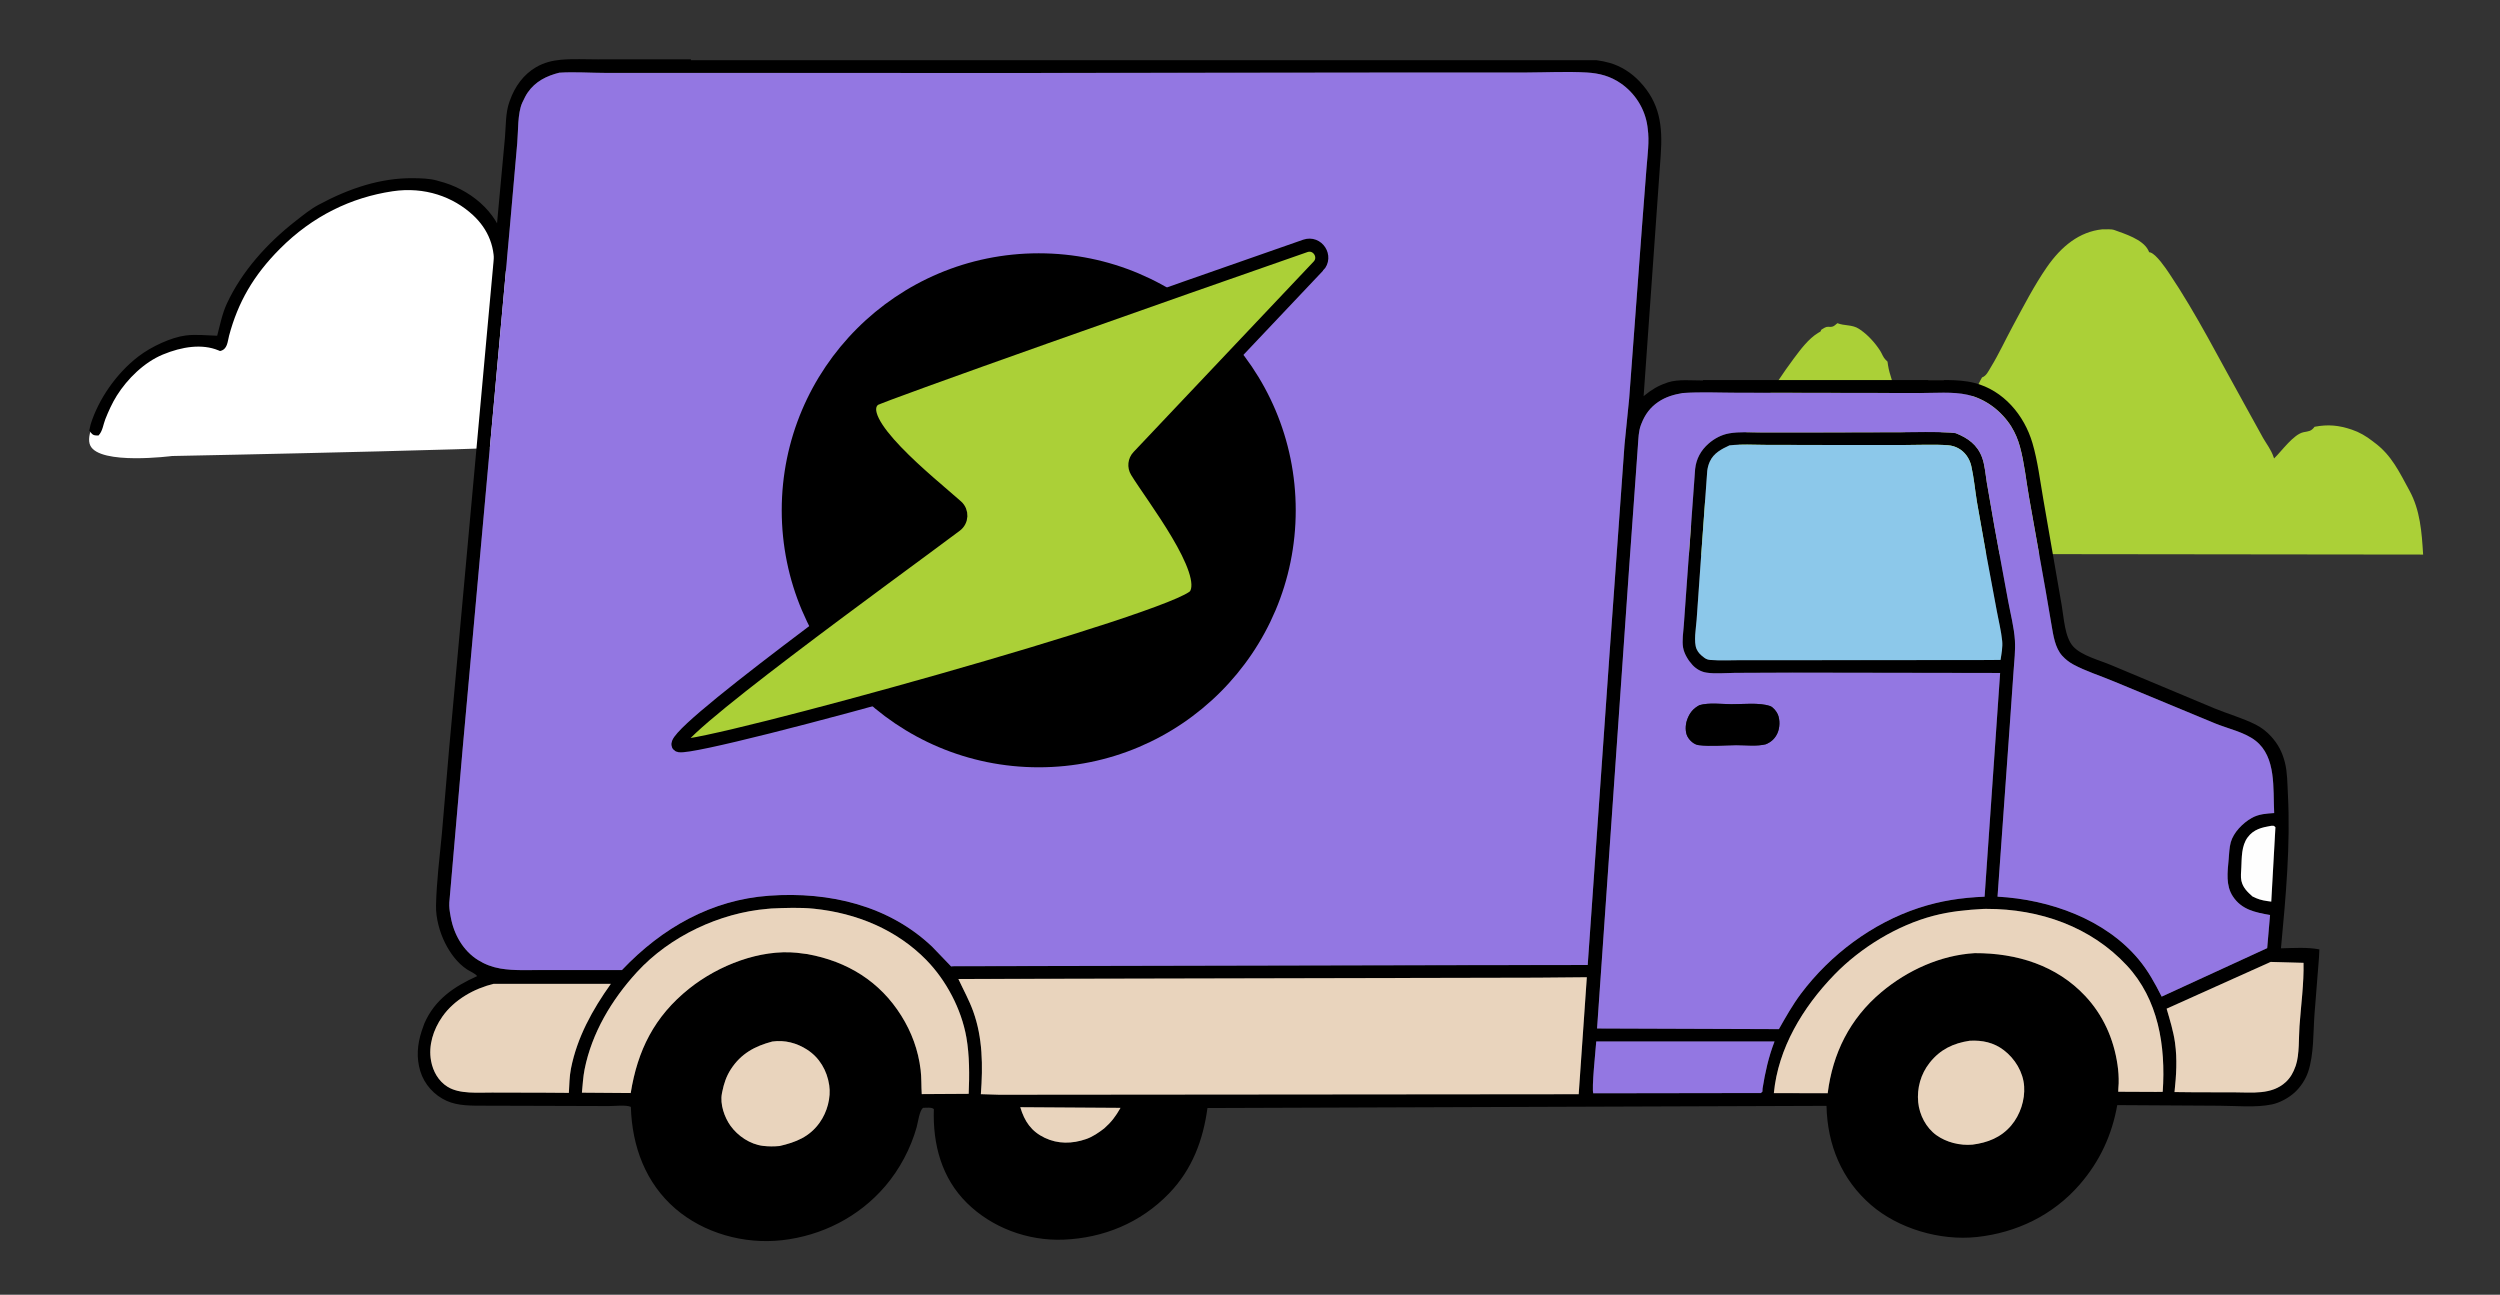
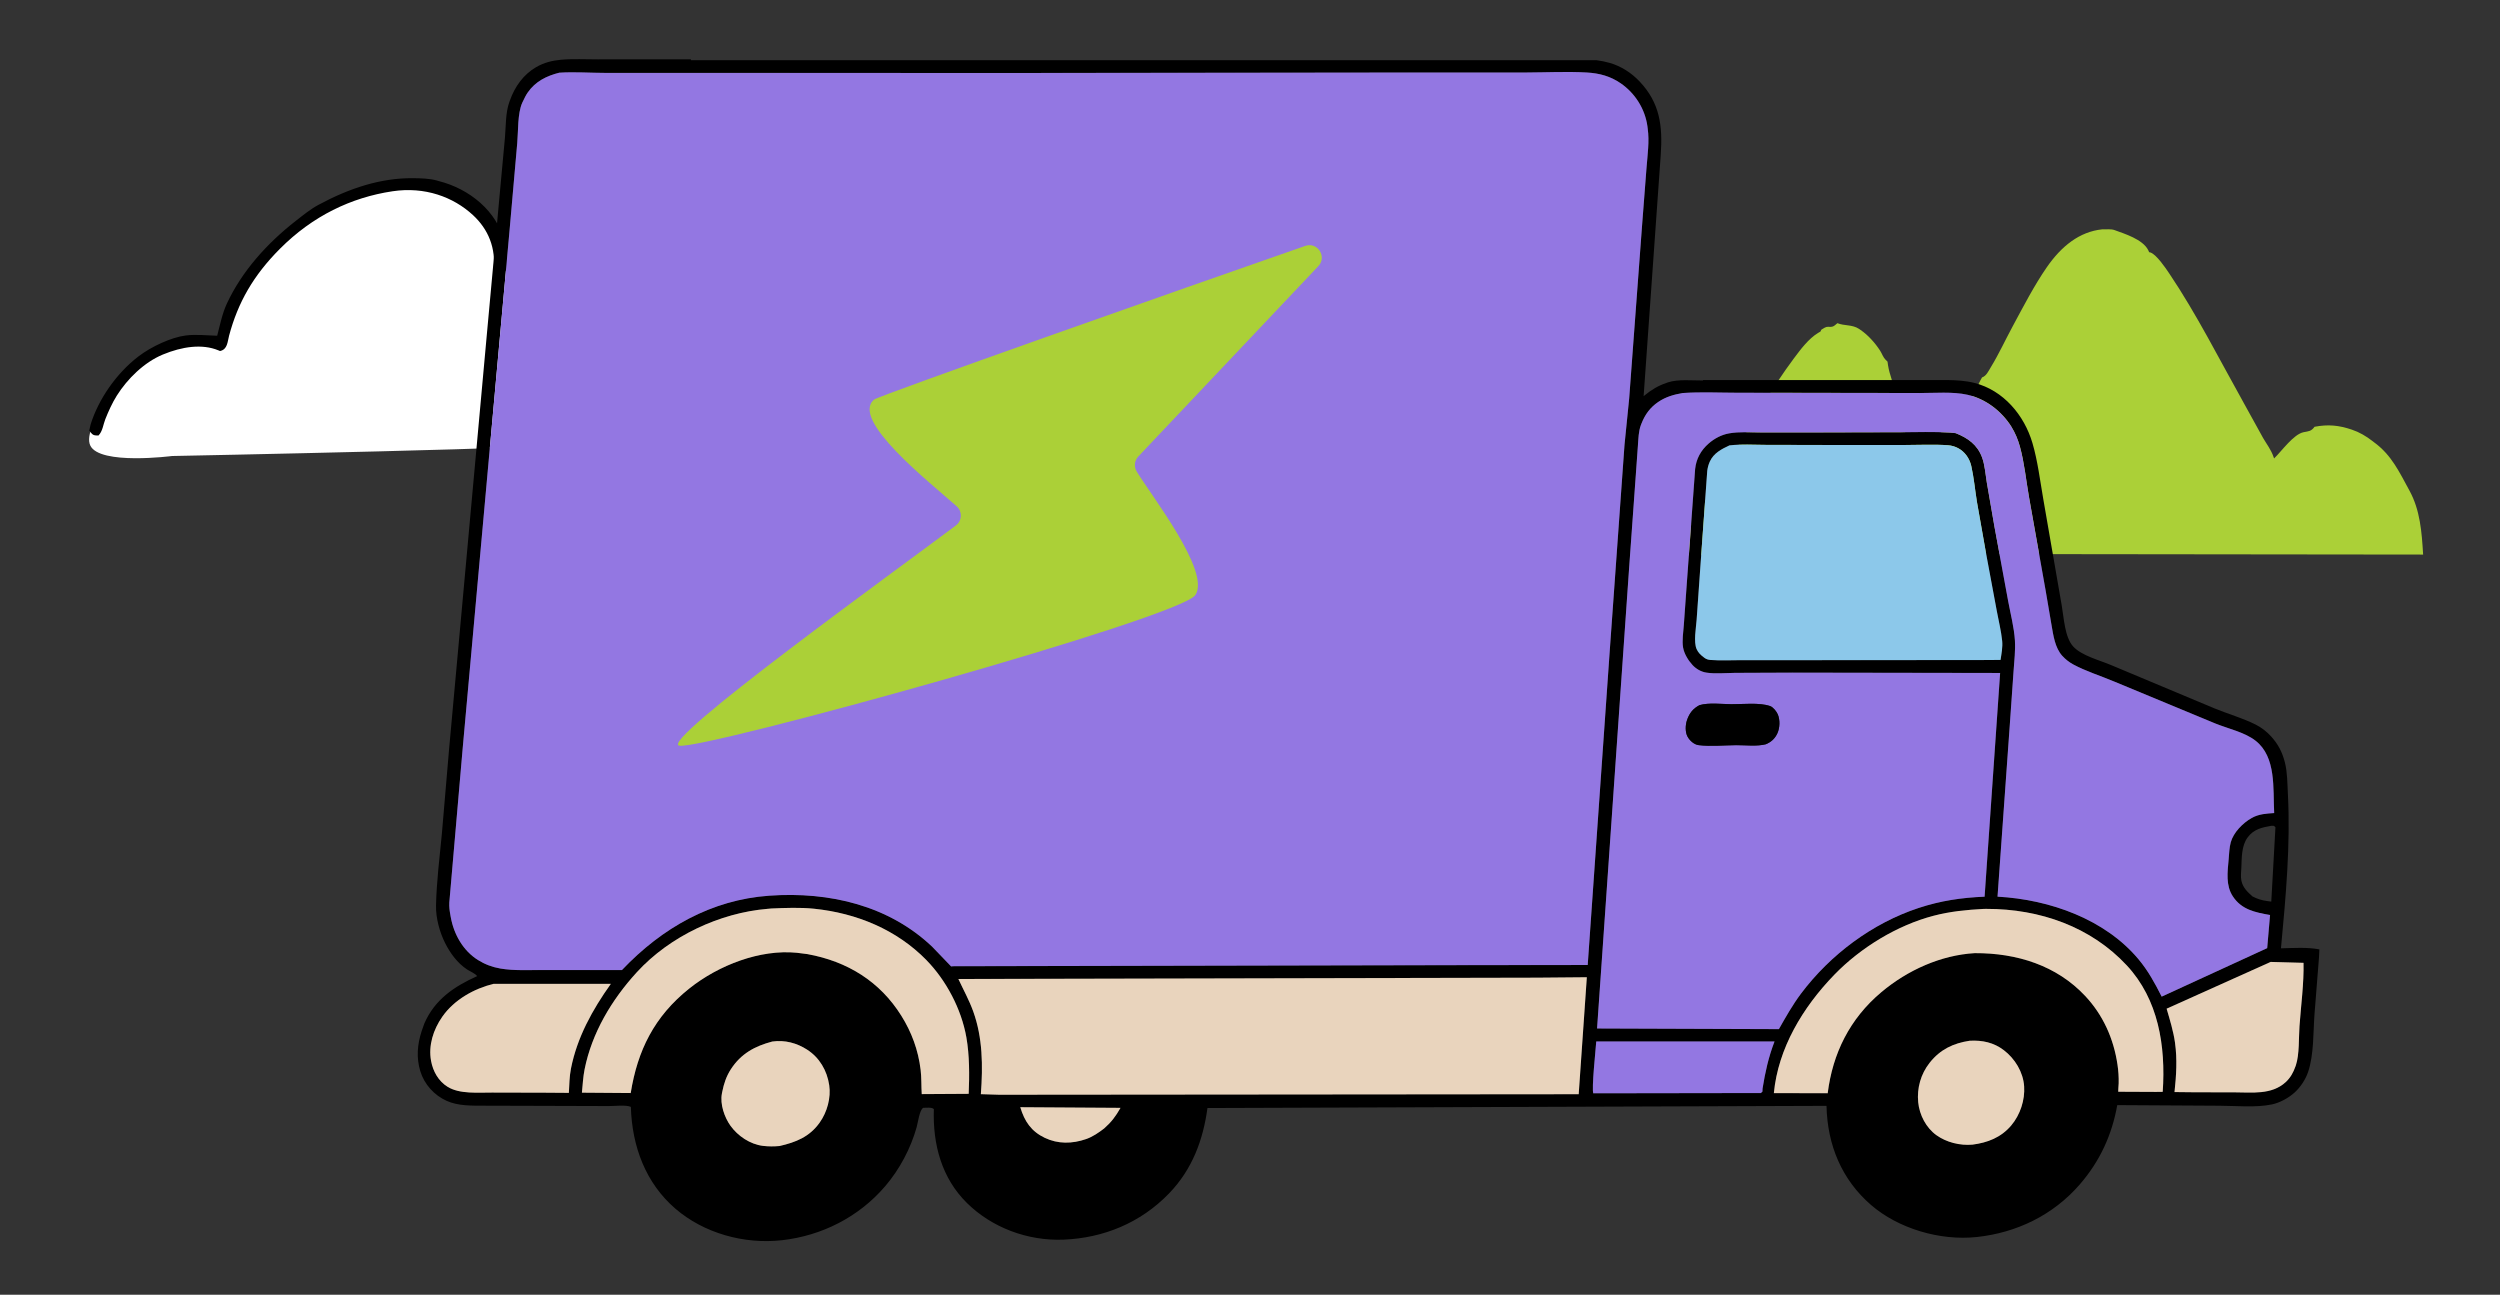
<svg xmlns="http://www.w3.org/2000/svg" id="Layer_1" data-name="Layer 1" viewBox="0 0 1146.69 593.86">
  <rect x="0" y="0" width="1146.69" height="593.86" fill="#333333" stroke="none" />
  <defs>
    <style> .cls-1 { stroke: #000; stroke-miterlimit: 10; stroke-width: 6px; } .cls-1, .cls-2 { fill: none; } .cls-2, .cls-3, .cls-4, .cls-5, .cls-6, .cls-7, .cls-8, .cls-9, .cls-10 { stroke-width: 0px; } .cls-4 { fill: #d8c3ae; } .cls-5 { fill: #abd037; } .cls-6 { fill: #9377e2; } .cls-7 { fill: #8cc8ea; } .cls-8 { fill: #fff; } .cls-9 { fill: #e9d4bd; } .cls-10 { fill: #fefefe; } </style>
  </defs>
  <path class="cls-5" d="M1089.3,203.17l-.93-.74c-3.09-2.39-6.12-4.18-9.65-5.37-6.03-2.04-10.93-2.47-17.08-1.31-1.58,2.13-2.73,2.03-4.99,2.48-4.65.92-9.97,8.55-13.59,12.06l-.22-.66c-1.19-3.45-3.09-5.77-4.82-8.75l-8.89-16.1c-11.12-19.88-21.66-40.8-34.18-59.41-1.87-2.78-5.72-8.4-8.47-9.53l-.72-.17-.42-.93c-2.53-5.02-10.96-7.54-15.42-9.19-1.7-.63-3.91-.27-5.69-.36-10.48,1.09-18.75,7.78-25.39,17.36-5.77,8.32-10.76,18.03-15.67,27.12-3.38,6.25-6.36,12.75-10.03,18.77-1.17,1.92-2.05,4-4.03,4.68-.61,1.06-1.17,2.08-1.68,3.22-3.68,8.23-9.42,14.31-15.32,20.2-2.04,2.04-4.75,4.96-7.26,6.02-1.79.76-6.58.67-8.11-.7-7.65-6.87-6.36-19.7-9.57-29.48-.72-2.18-1.12-4.2-1.42-6.52l-.85-.82c-1.22-1.22-1.59-2.7-2.52-4.16-2.33-3.64-5.62-7.23-8.93-9.5l-.78-.54c-3.17-2.06-6.59-1.28-9.9-2.6-1.89,1.64-2.05,1.76-4.31,1.67-1.11-.05-2.11.75-3.08,1.33l-.38.84-1.11.64c-4.39,2.69-7.99,7.52-11.23,11.87-4.88,6.56-9.31,13.37-13.72,20.39l-27.2,45.38-14.21,24.39,114.97-.65,228.93.27c-.63-10.41-1.37-20.34-6.22-29.25-4.82-8.86-8.23-16.2-15.92-21.98Z" />
  <g>
    <g>
      <path class="cls-8" d="M273.94,197.22c6.08-8.96,8.59-29.97,7.11-34.73s-11.05-11.83-19.27-10.51-8.14-.16-8.14-.16c0,0,3.99-16.6-2.42-24.06-6.41-7.46-22.56-6.53-22.56-6.53,0,0,2.84-21.23-15.9-29.2-18.74-7.96-30.67-8.63-38.1-6.3s-42.68,15.1-58.43,37.82c-14.87,23.56-14.98,33.35-14.98,33.35,0,0-21.55-2.16-31.58,4.98-10.03,7.13-32.58,33.35-28.26,42.47,4.32,9.12,37.51,4.81,37.51,4.81,0,0,188.46-3.65,190.58-5.97s4.44-5.97,4.44-5.97Z" />
      <path class="cls-3" d="M276.01,158.96c-2.52-3.1-8.25-5.48-12.96-5.11-3.82.3-7.58,1.44-11.3,1.85-3-4.07,1.56-10.95.5-16.15l-.17-.89c-1.31-6.55-4.71-11.16-10.93-13.58-4.12-1.61-9.98-.84-14.81-.68,1.31-10.71-2.48-19.33-9.39-25.73-9.06-8.38-22.11-13.15-36.9-10.94-18.93,2.83-36.61,11.29-51.62,26.35-12.3,12.34-19.29,24.71-23.35,39.87-.74,2.76-.68,6.32-4.16,7.06l-.73-.31c-7.47-3.09-16.65-1.75-25.52,1.93-8.53,3.54-16.23,11.1-21.11,18.86-2.12,3.37-3.85,7.25-5.26,10.8-.94,2.35-1.23,5.6-3.15,7.47-2.7.03-2.66-.43-4.23-2.24l.66-2.89c3.55-11.33,11.62-23.26,21.95-31.17,5.88-4.5,15-8.73,21.65-9.58,4.73-.61,9.84,0,14.44.11,1.26-4.78,2.28-10.09,4.46-14.78,6.85-14.7,18.27-27.51,31.61-37.91,3.29-2.57,6.7-5.35,10.33-7.31,14.38-7.76,28.75-12.39,43.32-12.26,3.66.03,7.73.14,11.05,1.07l.84.25c14.16,3.56,26.83,13.89,30.17,27.96.37,1.57.44,7.11,1.21,7.95.12.13,6.08,0,6.86.12,4.47.65,8.86,2.08,11.79,5.01,6.78,6.77,7.73,14.59,6.03,25.19.94.35,2.94-.21,4.12-.38,6.16-.9,11.68-.17,15.89,3.14,5.66,4.45,8.53,10.22,7.96,18.32-.19,2.73-1.03,7.08-3.28,9.44-1.91.61-2.3.28-3.91-.2,1.7-8.09,2.63-14.81-2.07-20.61Z" />
    </g>
    <g>
      <polygon class="cls-2" points="881.24 174.32 878.72 174.32 878.72 174.33 881.24 174.32" />
      <path class="cls-3" d="M878.72,174.33h0s-92.02,0-92.02,0h-5.58v.19c-4.85.04-11.34-.68-16.02.85l-.75.27c-3.78,1.28-6.79,3.08-9.9,5.62l-.56.47,7.85-110.64c.94-13.46-.41-23.88-9.67-33.69-3.71-3.93-8.42-7.02-13.71-8.54-2-.58-4.06-.98-6.17-1.26h-415.3l.03-.39h-9.84s-32.95.02-32.95.02c-5.53.01-11.33-.32-16.86.18-3.98.36-7.8,1.32-11.36,3.39-5.84,3.38-9.77,8.97-11.97,15.14l-.31.82c-1.79,4.98-1.57,11.25-2.03,16.43l-2.24,24.23-5.89,64.17-17.5,192.18-3.3,38.68c-1.04,10.89-2.44,21.99-2.68,32.88-.12,5.76,1.67,12.26,4.18,17.24,2.37,4.7,5.61,9.12,10,12.06,1.32.88,3.8,1.86,4.69,3.1-10.51,4.73-19.46,10.72-24.22,21.72l-1.24,3.5c-2.03,6.29-2.46,12.23-.63,18.33,1.82,6.08,6.4,11.12,12.15,13.68,5.25,2.34,11.29,2.18,17.06,2.2l18.52.05,38.59.12c2.61.03,8.11-.65,10.27.38.53,18.21,6.84,35,20.45,46.71,12.93,11.12,31.32,16.43,48.96,14.43,18.01-2.04,35.08-10.52,47.25-24.77,6.67-7.8,11.71-17.37,14.43-27.08.6-2.13,1.3-7.88,3-8.86,1.48,0,3.84-.37,4.88.57-.54,16.38,3.65,31.68,15.17,43.07,11.33,11.21,27.78,17.5,44.36,16.82,18.15-.74,35.2-7.59,48.34-21.19,10.73-11.11,15.65-24.62,17.63-39.18l283.94-1c.4,18.03,7.01,33.85,20.42,45.46,12.44,10.77,31.57,16.55,48.64,14.69,18-1.96,34.79-9.91,47.08-24.07,9.32-10.74,14.82-22.86,17.22-36.42l46.76.28c7.59.02,16.69.97,24.19-.6,3.63-.76,7.69-2.98,10.45-5.51,2.68-2.45,5-5.98,6.14-9.38,2.7-8.04,2.31-18.15,2.93-26.44l2.07-26.2.17-3.58c-5.69-1.08-11.76-.61-17.62-.49,2.22-23.78,4.42-47.35,3.17-71.02-.25-4.74-.21-9.73-1.38-14.29-1.22-4.77-3.1-8.32-6.32-11.89-1.99-2.2-4.44-4.1-7.11-5.44-5.92-2.97-12.82-4.92-19-7.47l-47.31-19.82c-5.32-2.25-13.47-4.28-17.34-8.5-3.92-4.27-4.27-13.23-5.28-18.9l-8.43-48.6c-1.45-8.35-2.6-17.72-4.98-25.79-3.77-12.84-13.31-24.24-26.69-27.63-3.96-1-8.12-1.24-12.27-1.3h-14.57ZM260.94,501.26l-11.02-.08-24.23-.06c-6.43-.03-14.83.77-20.32-2.61-4.21-2.59-6.76-7.07-7.64-11.95-1.27-6.99.96-14.24,5.19-20.27,5.46-7.79,14.52-12.83,23.45-15.03h53.83c-8.48,11.9-15.46,24.57-18.27,38.77-.72,3.66-.77,7.54-.98,11.23ZM375.95,514.93c-4.69,6.58-10.99,9.02-18.39,10.71-2.51.25-5.11.24-7.58-.06-5.95-.72-11.58-4.56-14.93-9.25-2.74-3.83-4.86-9.83-3.92-14.78l.18-.88c.73-3.62,1.83-6.99,3.89-10.18,4.66-7.22,11.05-10.67,19.03-12.77,5.79-.84,11.27.69,15.96,3.7,5.68,3.64,9.17,9.58,10.16,16.33.85,5.73-.91,12.28-4.4,17.17ZM422.78,501.84c-.23-3.7-.07-7.48-.51-11.14-1.09-9.06-4.13-17.25-8.85-24.8-9.83-15.69-24.72-24.95-43.12-28.28l-4.84-.61c-16.72-1.66-35.76,5.61-49.28,16.38-16.13,12.85-23.77,28.5-26.89,47.96l-22.38-.17c.36-3.52.53-7.24,1.23-10.72,3.35-16.66,12.31-31.77,23.94-44.5,15.22-16.66,38.25-27.28,59.91-29.09l1.9-.17c6.3-.27,13.18-.54,19.39.1,19.8,2.03,38.09,9.69,51.69,23.61,9.01,9.21,16.01,22.41,18.29,35.38,1.45,8.25,1.42,17.45,1.06,25.91l-21.53.13ZM506.46,517.58c-2.48,1.91-5.26,3.82-8.19,4.85-6.52,2.29-13.06,2.32-19.01-.52-6.24-2.98-9.34-7.56-11.28-14.07l45.97.3c-2.19,3.86-4.17,6.51-7.49,9.43ZM458.3,502.13l-8.4-.26c.96-13.05.86-25.89-3.53-38.02-1.86-5.15-4.5-9.88-6.79-14.82l265.74-.59,22.52-.2-3.73,53.65-265.81.24ZM755.22,76.99l-2,25.9-5.96,79.95-2.13,21.13-6.84,95.43-10.04,143.21-55.45.06-235.61.5-.93.09-8.74-9.09c-19.79-18.74-46.9-25.33-74.72-23.35-26.36,1.88-49.05,14.64-67.54,34.12l-36.01-.02c-6.47-.05-13.46.4-19.77-.7-3.73-.65-7.05-1.9-10.2-3.87-6.84-4.26-11.12-11.79-12.54-19.77l-.16-.91c-.36-1.94-.59-3.69-.49-5.7l6.14-70.8,12.02-133.05,9.45-104.21,3.55-40.33c.48-5.32.1-13.62,2.3-18.48l.34-.69c.65-1.37,1.27-2.7,2.15-3.97,3.55-5.15,8.71-7.65,14.48-9.11,7.02-.46,14.34.1,21.38.1h47.37s142.66.03,142.66.03l180.94-.21h51.24c9.15-.04,18.61-.54,27.69-.01,5.89.34,10.84,1.7,15.57,4.95,6.56,4.5,11.16,11.69,12.27,19.76l.12.96c.84,5.86-.08,12.09-.54,18.06ZM808.39,500.68l-.71.67-76.86.12c-.86-1.89,1.09-20.18,1.34-23.79l81.76.02c-2.8,7.34-4.25,14.02-5.49,21.6l-.05,1.38ZM922.48,516.23c-4.69,5.54-10.91,7.89-17.72,8.77-5.8.53-12.03-1.06-16.57-4.32-4.72-3.38-7.8-9.26-8.37-15.14-.62-6.35,1.15-12.91,5.3-18.14,4.84-6.09,10.87-8.91,18.31-10.04,5.87-.32,11.08.82,15.64,4.3,5.07,3.87,8.91,10.02,9.34,16.65.4,6.17-1.76,12.98-5.94,17.91ZM988.91,500.84c-6.59-.02-17.32-.06-17.33-.08-.06-.08.2-3.52.21-3.9.08-2.85-.13-5.69-.54-8.48-1.76-12.04-6.68-22.86-14.83-31.56-13.06-13.93-31.21-19.71-50.66-19.63-15.4.89-30.66,7.68-42.81,17.88-14.63,12.28-22.36,28.22-24.63,46.38l-24.69-.06c1.96-20.52,13.19-39.27,27.71-54.27,12.12-12.53,28.92-22.73,45.54-27.07,7.66-2,15.15-2.72,22.91-3.14l1.32-.02c24.66-.04,48.02,8.3,64.43,25.96,14.4,15.5,17.9,36.78,16.45,57.95l-3.08.04ZM779.98,258.9l3.08-42.9c.17-1.45.55-2.92,1.17-4.28,1.78-3.9,5.36-5.75,9.02-7.45,5.38-.62,10.95-.25,16.33-.23l27.5.06h36.88c6.44,0,13.12-.36,19.49.11,3.48.26,6.53,1.96,8.52,4.68,1.05,1.43,1.8,3.07,2.2,4.83,1.2,5.29,1.71,10.91,2.57,16.3l4.29,24.22,4.87,26.12c.83,4.46,1.98,9.05,2.44,13.57.29,2.82-.32,5.9-.75,8.74l-9.14.06-83.76.07h-26.35c-4.55,0-9.3.26-13.8-.1-1.02-.08-1.83-.33-2.66-.9l-.49-.38c-1.34-1-2.47-2.07-3.17-3.64-1.52-3.41-.3-9.69-.02-13.59l1.78-25.3ZM1056.56,441.63c.22,9.45-1.17,19.55-1.85,29.06-.37,5.24.01,12.91-1.65,17.9l-.21.58c-.96,2.73-2.25,5.1-4.43,7.14-6.45,6.01-15.72,4.72-23.5,4.72l-18.22-.03-9.31-.1c.82-7.62,1.28-15.07.23-22.57-.75-5.35-2.37-10.54-3.86-15.67l47.73-21.45,15.06.42ZM1041.78,413.55l-1.88-.26c-2.63-.37-4.41-.93-6.73-2.11-2.3-2.06-4.39-3.98-5.09-7.19-.4-1.81-.12-4.16-.03-6.07.22-4.5.01-9.9,2.87-13.79,2.78-3.8,6.57-4.6,10.78-5.34,1.2,0,1.13-.25,1.99.64l-1.91,34.12ZM922.58,195.73c1.74,2.77,3.04,5.93,3.92,9.12,2.05,7.45,2.81,15.42,4.16,23.08l7.74,43.46,2.59,15.19c.84,4.86,1.59,10.51,4.94,14.22,1.39,1.54,3.17,2.95,5.01,3.94,5.84,3.16,12.6,5.24,18.78,7.85l46.49,19.28c5.9,2.39,13.49,4,18.44,7.92,9.5,7.52,7.9,21.81,8.48,33.13-3.56.25-7.04.42-10.3,2.26-4.09,2.31-8.35,6.63-9.61,11.16-.67,2.43-.74,5.23-.96,7.71-.52,5.94-1.41,12.03,1.92,17.09,4.01,6.1,10.15,7.33,17.06,8.55l-1.31,15.19-48.4,22.25c-3.08-6.12-6.19-11.84-10.59-17.1-15.31-18.34-40.61-27.44-64.7-28.76l5.66-79.22,1.69-24.11c.31-4.69.91-9.6.62-14.24-.38-6.03-2-12.08-3.09-17.97l-6.29-34.13-3.52-20.33c-.6-3.66-.9-8.04-2.16-11.45-2.16-5.84-6.55-8.95-12.14-11.15l-2.43-.24c-7.44-.47-15.07-.19-22.57-.17l-37.92.09h-26.35c-4.72,0-9.87-.41-14.57.42-3.46.61-6.71,2.31-9.41,4.65-3.64,3.16-5.74,7.11-6.22,11.75l-3.88,53.35-1.3,18.15c-.23,3.28-.88,7.17-.34,10.34.49,2.87,2.42,5.99,4.34,8.04,1.69,1.8,3.9,3.11,6.42,3.48,4.06.61,8.84.13,13.01.1l26.45-.11,95.2.16-7.12,102.61c-10.51.43-20.07,1.83-30.27,5.18-21.15,6.96-40.47,21.32-53.97,39.33-3.83,5.1-6.98,10.72-10.11,16.24l-83.4-.3,14.75-211.89,3.05-42.41.95-13.29c.22-3.05.26-6.29,1.36-9.22l.3-.75c1.58-4.05,4-7.35,7.66-9.82,3.49-2.36,7.16-3.39,11.17-4.08,8.29-.59,16.89-.15,25.18-.14l46.65.08,36.79.05c6.93.01,15.35-.72,22,.78,8.42,1.89,15.71,7.56,20.19,14.68Z" />
-       <path class="cls-10" d="M1041.69,378.79c-4.21.74-7.99,1.54-10.78,5.34-2.85,3.9-2.65,9.29-2.87,13.79-.09,1.91-.37,4.25.03,6.07.71,3.21,2.79,5.13,5.09,7.19,2.32,1.18,4.1,1.74,6.73,2.11l1.88.26,1.91-34.12c-.86-.89-.79-.65-1.99-.64Z" />
      <path class="cls-9" d="M479.26,521.91c5.95,2.84,12.48,2.8,19.01.52,2.93-1.03,5.71-2.94,8.19-4.85,3.32-2.92,5.3-5.57,7.49-9.43l-45.97-.3c1.95,6.52,5.04,11.09,11.28,14.07Z" />
      <path class="cls-9" d="M919.08,481.67c-4.57-3.48-9.78-4.62-15.64-4.3-7.45,1.12-13.47,3.95-18.31,10.04-4.16,5.22-5.92,11.79-5.3,18.14.57,5.89,3.65,11.76,8.37,15.14,4.54,3.26,10.78,4.85,16.57,4.32,6.81-.88,13.03-3.23,17.72-8.77,4.18-4.94,6.34-11.74,5.94-17.91-.43-6.64-4.27-12.79-9.34-16.65Z" />
      <path class="cls-9" d="M370.18,481.43c-4.68-3-10.17-4.53-15.96-3.7-7.98,2.1-14.38,5.55-19.03,12.77-2.06,3.19-3.16,6.56-3.89,10.18l-.18.88c-.94,4.95,1.18,10.95,3.92,14.78,3.36,4.69,8.99,8.53,14.93,9.25,2.47.3,5.07.3,7.58.06,7.4-1.7,13.7-4.13,18.39-10.71,3.49-4.89,5.24-11.45,4.4-17.17-.99-6.75-4.48-12.69-10.16-16.33Z" />
      <path class="cls-6" d="M732.16,477.68c-.25,3.62-2.19,21.9-1.34,23.79l76.86-.12.71-.67.05-1.38c1.23-7.59,2.68-14.26,5.49-21.6l-81.76-.02Z" />
      <path class="cls-9" d="M997.63,478.33c1.05,7.5.59,14.95-.23,22.57l9.31.1,18.22.03c7.78,0,17.05,1.28,23.5-4.72,2.18-2.03,3.47-4.41,4.43-7.14l.21-.58c1.66-4.99,1.27-12.66,1.65-17.9.68-9.51,2.07-19.61,1.85-29.06l-15.06-.42-47.73,21.45c1.49,5.13,3.11,10.33,3.86,15.67Z" />
      <path class="cls-9" d="M280.18,451.27h-53.83c-8.92,2.2-17.99,7.24-23.45,15.03-4.22,6.03-6.45,13.28-5.19,20.27.89,4.88,3.43,9.36,7.64,11.95,5.5,3.38,13.9,2.58,20.32,2.61l24.23.06,11.02.08c.21-3.69.25-7.57.98-11.23,2.81-14.19,9.78-26.86,18.27-38.76Z" />
      <path class="cls-9" d="M911.11,416.88l-1.32.02c-7.76.42-15.26,1.14-22.91,3.14-16.62,4.34-33.41,14.55-45.54,27.07-14.52,15-25.75,33.75-27.71,54.27l24.69.06c2.27-18.15,10-34.1,24.63-46.38,12.15-10.19,27.41-16.98,42.81-17.88,19.45-.08,37.6,5.7,50.66,19.63,8.15,8.7,13.07,19.52,14.83,31.56.41,2.79.61,5.63.54,8.48,0,.38-.27,3.82-.21,3.9.01.02,10.74.06,17.33.08l3.08-.04c1.45-21.17-2.04-42.45-16.45-57.95-16.41-17.66-39.77-26-64.43-25.96Z" />
      <path class="cls-9" d="M424.97,440.41c-13.61-13.91-31.9-21.58-51.69-23.61-6.2-.63-13.09-.37-19.39-.1l-1.9.17c-21.66,1.81-44.69,12.43-59.91,29.09-11.64,12.73-20.59,27.84-23.94,44.5-.7,3.48-.87,7.2-1.23,10.72l22.38.17c3.12-19.46,10.76-35.11,26.89-47.96,13.52-10.77,32.56-18.04,49.28-16.38l4.84.61c18.41,3.33,33.3,12.58,43.12,28.28,4.72,7.55,7.76,15.74,8.85,24.8.44,3.66.28,7.45.51,11.14l21.53-.13c.37-8.47.39-17.66-1.06-25.91-2.28-12.97-9.28-26.17-18.29-35.38Z" />
      <path class="cls-7" d="M778.23,297.79c.7,1.57,1.83,2.63,3.17,3.64l.49.38c.82.57,1.63.82,2.66.9,4.51.36,9.25.1,13.8.1h26.35s83.76-.06,83.76-.06l9.14-.06c.44-2.84,1.04-5.92.75-8.74-.46-4.53-1.61-9.11-2.44-13.57l-4.87-26.12-4.29-24.22c-.86-5.39-1.37-11.01-2.57-16.3-.4-1.76-1.15-3.4-2.2-4.83-2-2.73-5.04-4.43-8.52-4.68-6.38-.47-13.06-.1-19.49-.11h-36.88s-27.5-.06-27.5-.06c-5.38-.02-10.95-.39-16.33.23-3.66,1.7-7.25,3.55-9.02,7.45-.62,1.36-.99,2.83-1.17,4.28l-3.08,42.9-1.78,25.3c-.27,3.9-1.5,10.18.02,13.59Z" />
      <path class="cls-9" d="M705.32,448.44l-265.74.59c2.29,4.94,4.93,9.67,6.79,14.82,4.39,12.14,4.49,24.97,3.53,38.02l8.4.26,265.81-.24,3.73-53.65-22.52.2Z" />
      <path class="cls-6" d="M880.39,180.27l-36.79-.05-46.65-.08c-8.29-.01-16.88-.45-25.18.14-4.01.69-7.67,1.72-11.17,4.08-3.66,2.47-6.08,5.77-7.66,9.82l-.3.75c-1.1,2.94-1.13,6.18-1.36,9.22l-.95,13.29-3.05,42.41-14.75,211.89,83.4.3c3.13-5.52,6.28-11.13,10.11-16.24,13.5-18,32.82-32.37,53.97-39.33,10.2-3.36,19.76-4.75,30.27-5.18l7.12-102.61-95.2-.16-26.45.11c-4.16.03-8.94.51-13.01-.1-2.52-.38-4.73-1.68-6.42-3.48-1.92-2.05-3.85-5.17-4.34-8.04-.54-3.17.11-7.06.34-10.34l1.3-18.15,3.88-53.35c.48-4.64,2.58-8.59,6.22-11.75,2.7-2.35,5.95-4.05,9.41-4.65,4.7-.82,9.85-.41,14.57-.42h26.35s37.92-.09,37.92-.09c7.5-.02,15.13-.3,22.57.17l2.43.24c5.6,2.21,9.98,5.31,12.14,11.15,1.26,3.41,1.56,7.79,2.16,11.45l3.52,20.33,6.29,34.13c1.09,5.89,2.7,11.94,3.09,17.97.3,4.64-.3,9.56-.62,14.24l-1.69,24.11-5.66,79.22c24.1,1.32,49.4,10.43,64.7,28.76,4.39,5.26,7.5,10.98,10.59,17.1l48.4-22.25,1.31-15.19c-6.91-1.22-13.05-2.46-17.06-8.55-3.33-5.06-2.44-11.15-1.92-17.09.22-2.49.29-5.28.96-7.71,1.25-4.53,5.52-8.85,9.61-11.16,3.26-1.84,6.74-2.01,10.3-2.26-.57-11.32,1.02-25.61-8.48-33.13-4.95-3.92-12.55-5.54-18.44-7.92l-46.49-19.28c-6.17-2.61-12.94-4.69-18.78-7.85-1.84-1-3.62-2.4-5.01-3.94-3.35-3.71-4.1-9.36-4.94-14.22l-2.59-15.19-7.74-43.46c-1.34-7.66-2.11-15.62-4.16-23.08-.88-3.19-2.18-6.35-3.92-9.12-4.48-7.12-11.77-12.79-20.19-14.68-6.65-1.49-15.07-.76-22-.78ZM773.79,330.3c1.09-3.17,2.74-5.31,5.75-6.88,4.33-1.23,10.15-.46,14.59-.43,5.36.04,12.77-.83,17.74.84,1.42.48,3,2.51,3.57,3.85,1.06,2.48.98,6.12-.22,8.7-1.14,2.43-2.85,3.97-5.28,4.98-3.98,1.05-9.49.4-13.57.42-5.52.04-11.82.66-17.24-.01-2.1-.26-4.08-2.1-5.06-3.85-1.16-2.08-1.08-5.3-.28-7.62Z" />
      <path class="cls-3" d="M779.13,341.78c5.41.67,11.71.05,17.24.01,4.09-.03,9.59.63,13.57-.42,2.44-1.01,4.15-2.54,5.28-4.98,1.2-2.58,1.27-6.21.22-8.7-.57-1.34-2.15-3.37-3.57-3.85-4.97-1.68-12.38-.8-17.74-.84-4.44-.03-10.26-.8-14.59.43-3.01,1.57-4.66,3.7-5.75,6.88-.79,2.32-.88,5.55.28,7.62.98,1.76,2.96,3.59,5.06,3.85Z" />
      <path class="cls-6" d="M755.64,57.97c-1.11-8.07-5.71-15.25-12.27-19.76-4.73-3.25-9.68-4.61-15.57-4.95-9.08-.53-18.54-.03-27.69,0h-51.24s-180.94.22-180.94.22l-142.66-.03h-47.37c-7.04,0-14.36-.56-21.38-.1-5.77,1.46-10.93,3.96-14.48,9.11-.87,1.26-1.5,2.59-2.15,3.97l-.34.69c-2.2,4.86-1.82,13.16-2.3,18.48l-3.55,40.33-9.45,104.21-12.02,133.05-6.14,70.8c-.1,2.01.13,3.76.49,5.7l.16.91c1.41,7.98,5.7,15.51,12.54,19.77,3.16,1.97,6.48,3.21,10.2,3.87,6.31,1.1,13.3.65,19.77.7l36.01.02c18.49-19.48,41.19-32.24,67.54-34.12,27.83-1.98,54.93,4.61,74.72,23.35l8.74,9.09.93-.09,235.61-.5,55.45-.06,10.04-143.21,6.84-95.43,2.13-21.13,5.96-79.95,2-25.9c.46-5.97,1.38-12.2.54-18.06l-.12-.96Z" />
-       <path class="cls-4" d="M881.24,174.32h12.05c-1.39-.02-2.79-.02-4.17-.02l-7.88.02Z" />
    </g>
-     <circle class="cls-3" cx="476.44" cy="234.06" r="117.88" />
    <path class="cls-5" d="M604.69,122.08c4.09-4.33-.37-11.24-5.99-9.29-56.32,19.58-195.48,68.64-197.72,70.46-11.25,9.17,25.5,38.01,37.83,48.98,2.68,2.39,2.51,6.63-.37,8.79-27.01,20.33-136.95,99.46-126.82,101.02,11.45,1.76,229.45-58.52,236.65-69.1s-19.97-45.26-26.9-56.68c-1.33-2.19-1.03-5,.73-6.86l82.59-87.33Z" />
-     <path class="cls-1" d="M604.69,122.08c4.09-4.33-.37-11.24-5.99-9.29-56.32,19.58-195.48,68.64-197.72,70.46-11.25,9.17,25.5,38.01,37.83,48.98,2.68,2.39,2.51,6.63-.37,8.79-27.01,20.33-136.95,99.46-126.82,101.02,11.45,1.76,229.45-58.52,236.65-69.1s-19.97-45.26-26.9-56.68c-1.33-2.19-1.03-5,.73-6.86l82.59-87.33Z" />
  </g>
</svg>